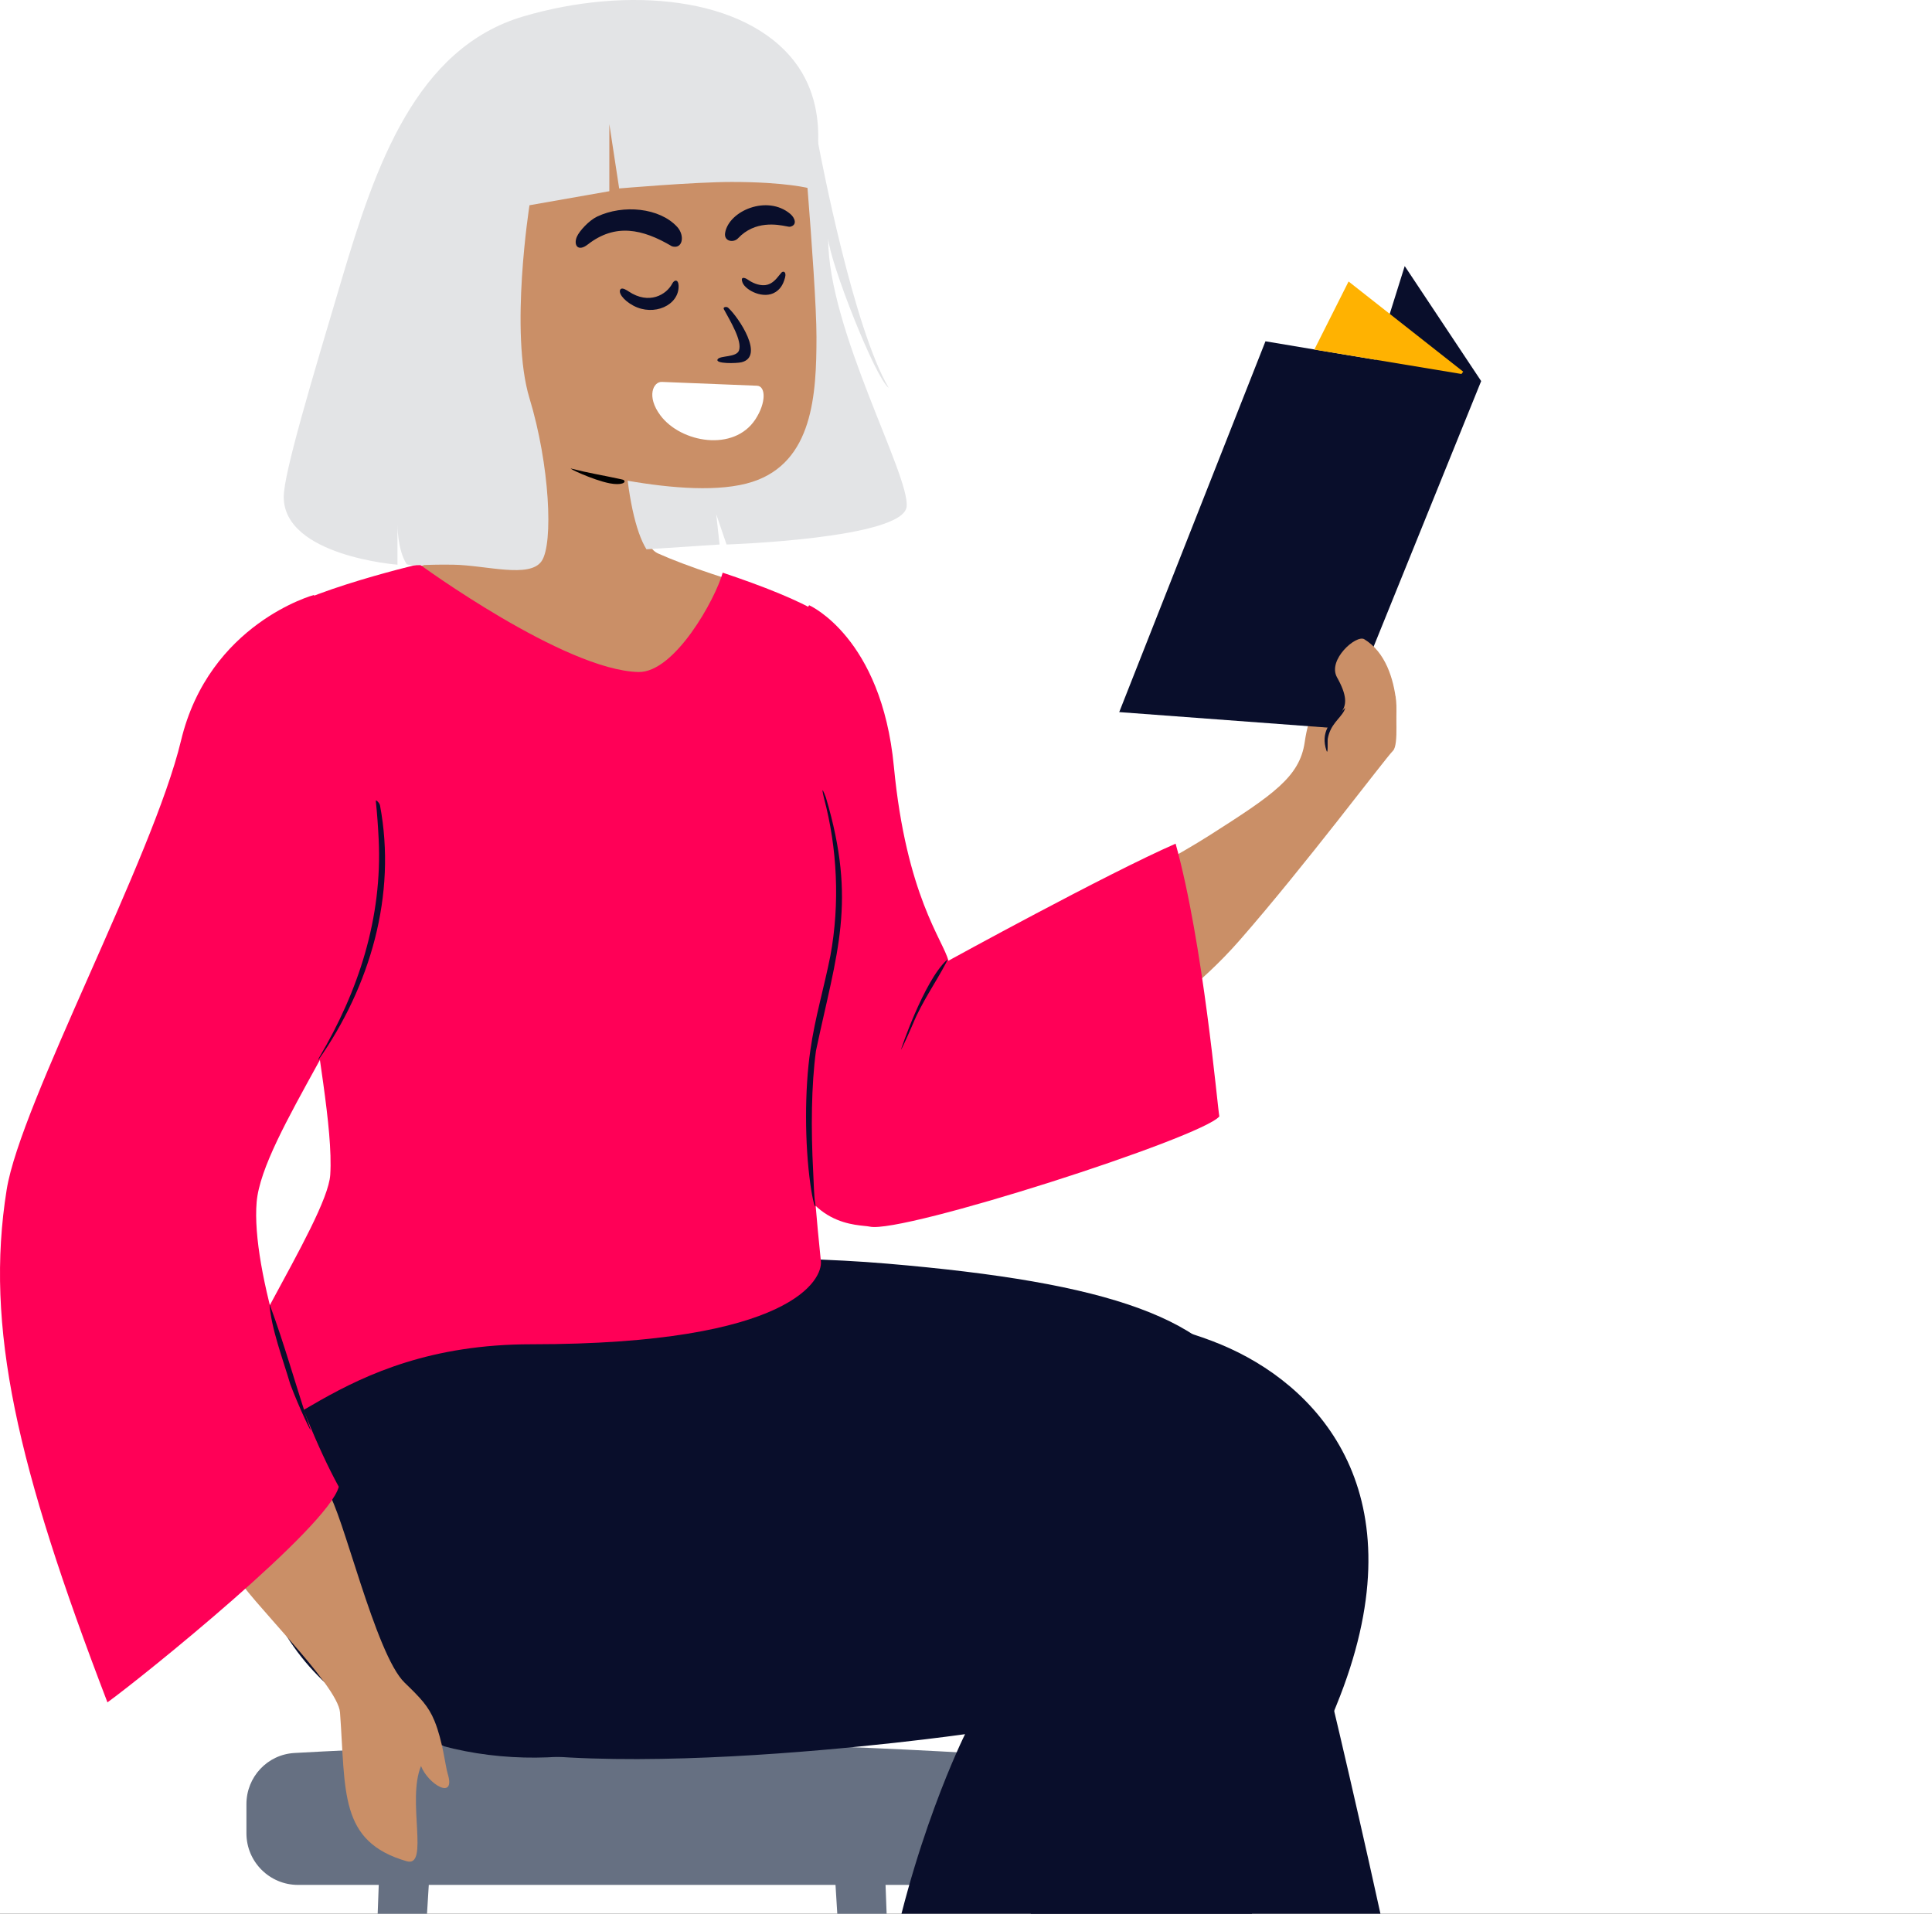
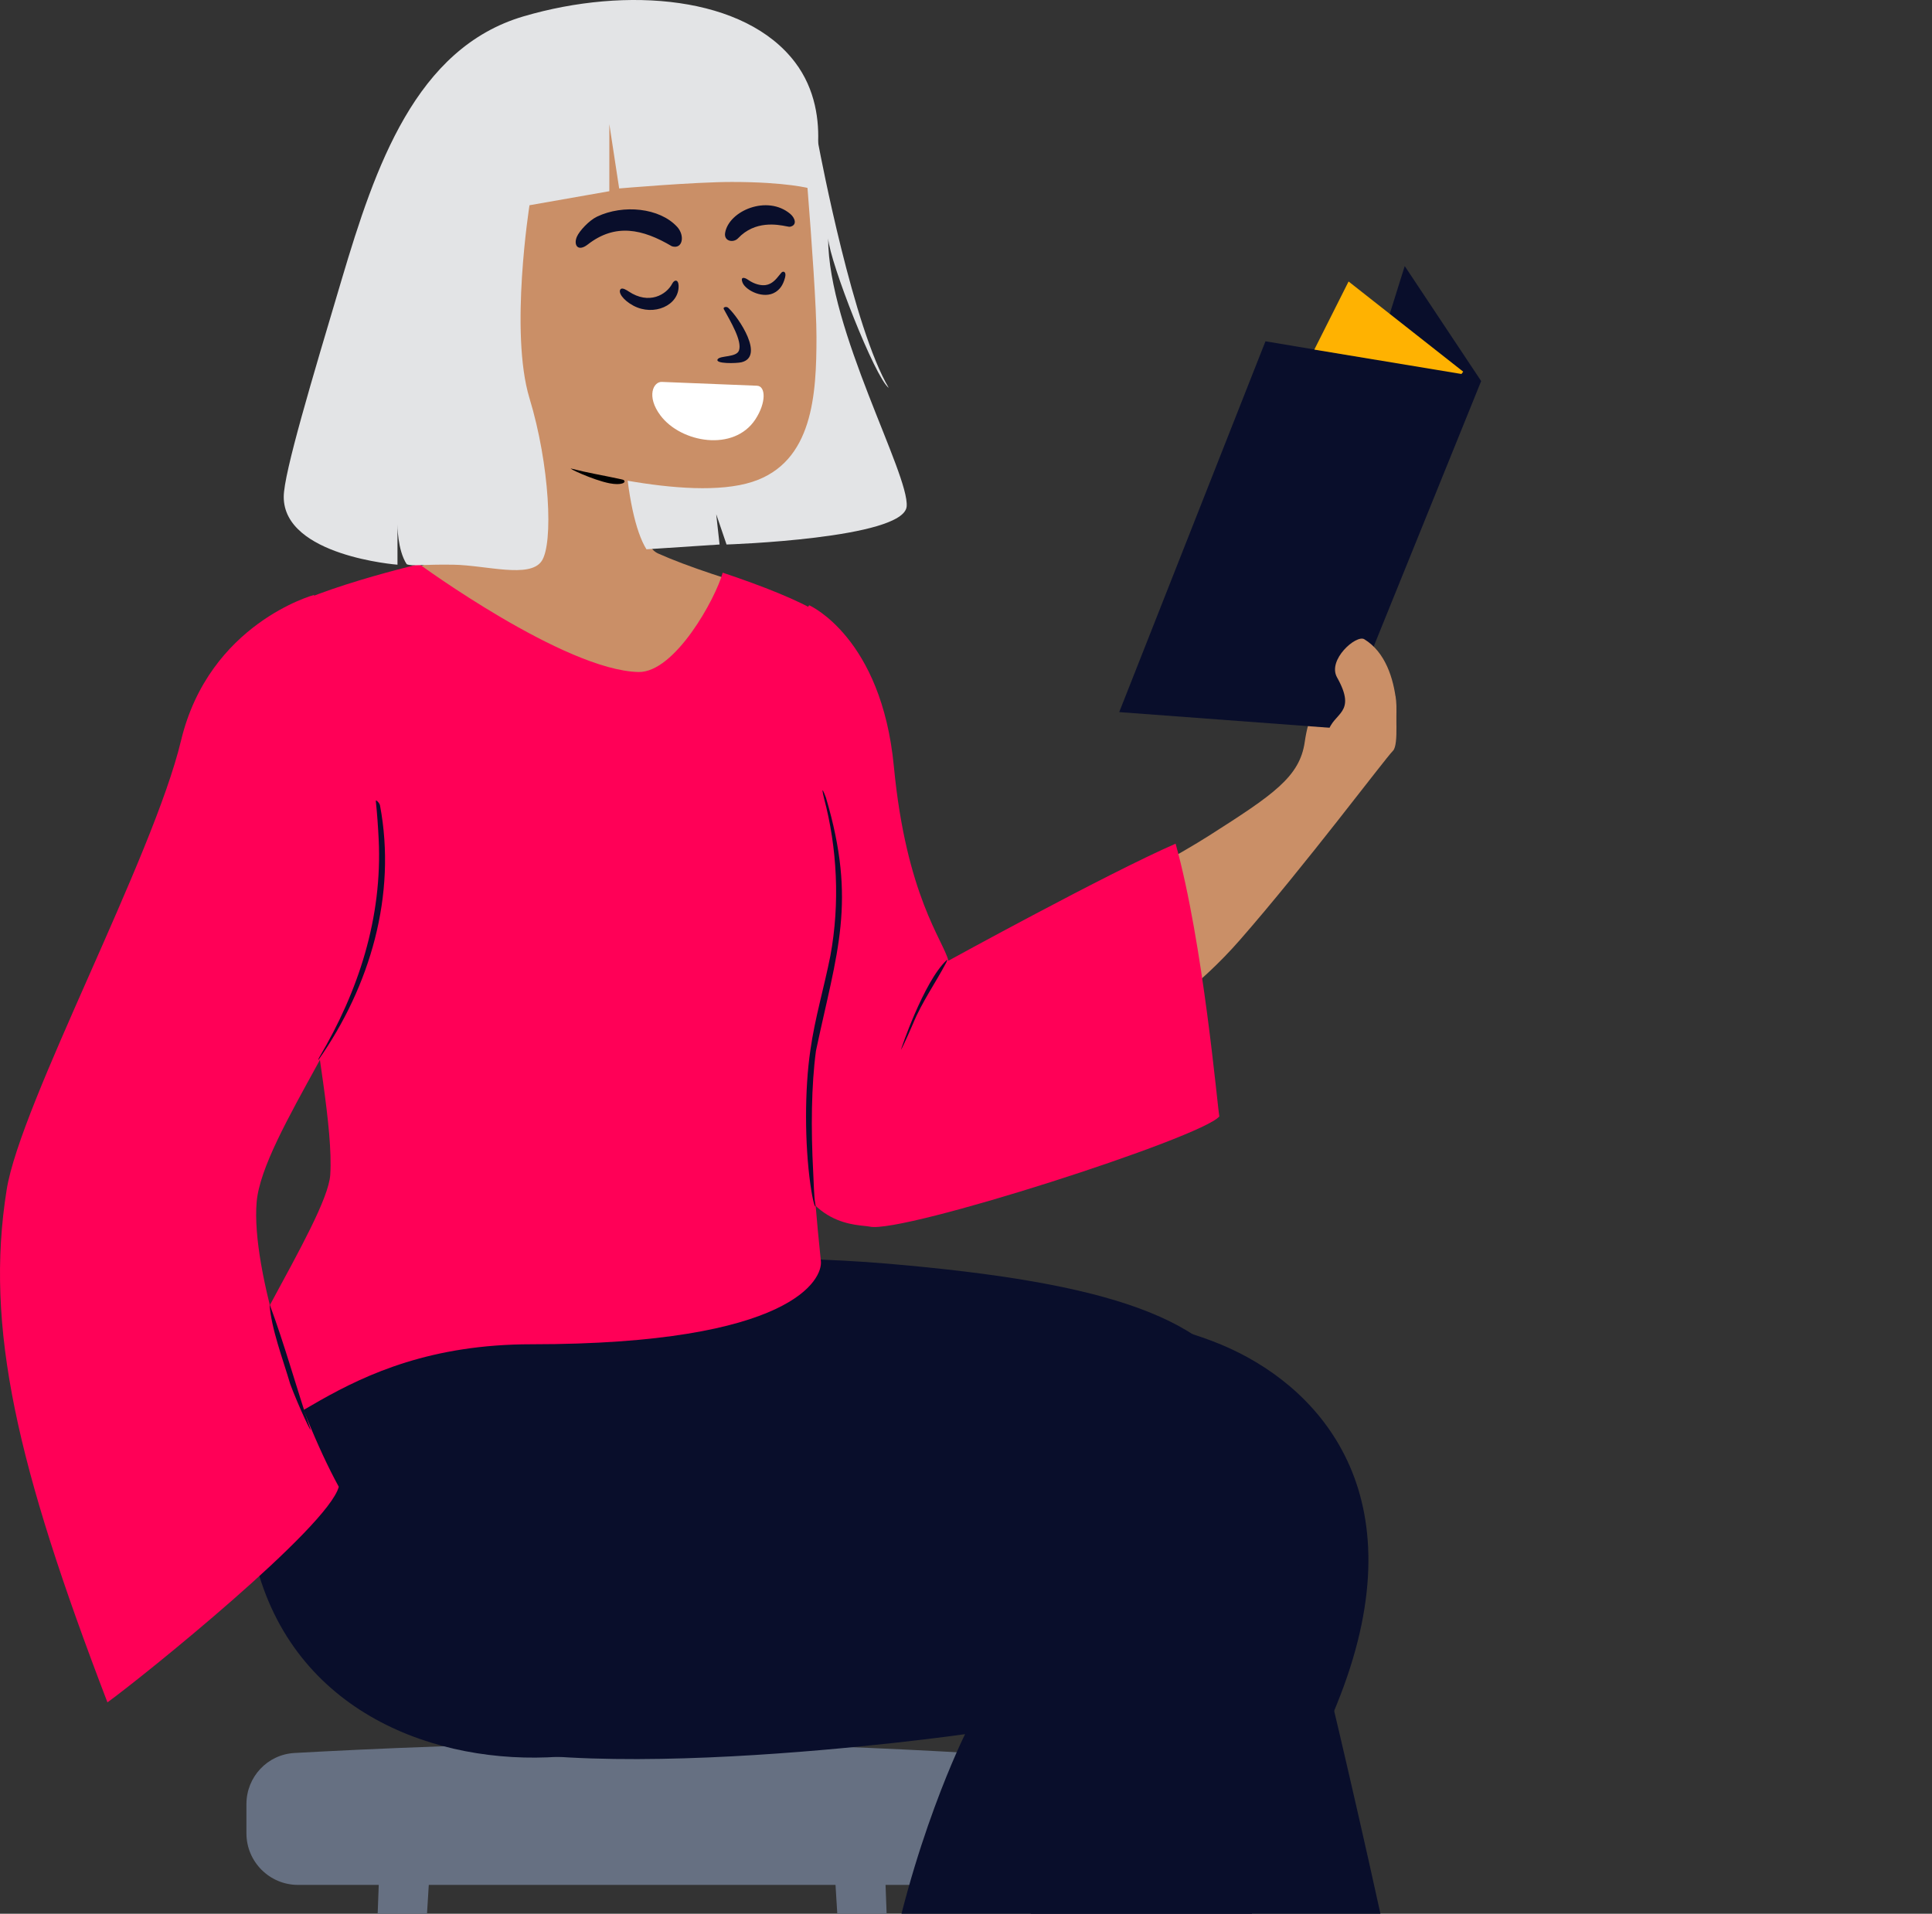
<svg xmlns="http://www.w3.org/2000/svg" width="214" height="212" viewBox="0 0 214 212" fill="none">
  <rect x="0" y="0" width="214" height="212" fill="#333333" stroke="none" />
  <g clip-path="url(#clip0_2868_3760)">
-     <rect width="214" height="212" fill="white" />
    <path fill-rule="evenodd" clip-rule="evenodd" d="M42.226 201.501H47.944L44.565 256.454H95.477L92.097 201.501H97.815L99.872 256.454H100.039V260.584H100.027L102.262 320.302H99.403L95.731 260.584H44.31L40.638 320.302H37.779L42.226 201.501Z" fill="#667082" />
    <path fill-rule="evenodd" clip-rule="evenodd" d="M27.296 199.858C27.296 196.85 29.617 194.361 32.62 194.194C40.418 193.761 55.677 193.04 70.919 193.04C85.284 193.04 99.632 193.745 107.115 194.18C110.111 194.354 112.426 196.839 112.426 199.84V203.09C112.426 206.248 109.866 208.808 106.708 208.808H33.014C29.856 208.808 27.296 206.248 27.296 203.09V199.858Z" fill="#667082" />
    <path fill-rule="evenodd" clip-rule="evenodd" d="M136.208 149.367C146.689 154.157 157.282 166.253 148.023 188.926C138.764 211.6 116.974 266.478 113.55 268.947C110.125 271.416 92.064 266.514 92.064 266.514C92.064 266.514 94.039 243.467 97.964 220.805C100.838 204.21 106.897 192.11 106.897 192.11C106.897 192.11 58.158 199.064 46.057 190.902C30.175 180.188 41.934 151.317 51.062 147.743C62.798 143.148 116.252 140.246 136.208 149.367Z" fill="#090E2B" />
    <path fill-rule="evenodd" clip-rule="evenodd" d="M27.901 171.26C31.303 188.876 46.998 195.204 60.618 194.678C81.422 193.875 102.629 184.636 109.798 181.548C109.166 186.092 112.543 211.927 118.179 223.883C123.816 235.84 142.172 271.808 142.172 271.808C142.172 271.808 162.884 271.93 163.769 266.902C164.352 263.595 144.908 171.217 138.475 155.222C134.782 146.037 122.827 142.073 98.239 139.982C73.543 137.883 37.541 141.753 37.541 141.753C37.541 141.753 24.499 153.643 27.901 171.26Z" fill="#090E2B" />
    <path fill-rule="evenodd" clip-rule="evenodd" d="M125.394 97.457C125.394 97.457 130.724 94.608 133.925 92.569C141.034 88.04 143.963 86.068 144.52 82.203C145.337 76.549 147.778 76.513 149.768 76.513C150.933 76.513 153.666 75.341 154.599 77.244C154.555 78.723 154.955 82.488 154.302 83.161C153.292 84.2 144.588 95.842 137.309 104.163C132.732 109.395 128.121 112.305 128.121 112.305L125.394 97.457Z" fill="#CA8F67" />
    <path fill-rule="evenodd" clip-rule="evenodd" d="M99.01 84.907C100.381 99.254 104.484 104.165 105.052 106.428C105.052 106.428 122.571 96.802 130.218 93.461C133.281 104.451 134.849 122.609 135.061 123.675C133.149 126.02 99.95 136.697 96.343 135.885C95.174 135.622 88.969 136.111 87.215 127.15C83.469 108.005 84.669 73.873 89.625 67.047C89.625 67.047 97.64 70.56 99.01 84.907Z" fill="#FF0057" />
    <path fill-rule="evenodd" clip-rule="evenodd" d="M140.17 37.809L123.972 78.886L148.476 80.71L164.063 42.216L155.595 29.475L152.346 39.846L140.17 37.809Z" fill="#090E2B" />
    <path fill-rule="evenodd" clip-rule="evenodd" d="M54.248 58.054C53.454 61.729 39.238 64.713 39.238 64.713C39.238 64.713 66.815 81.656 71.572 80.668C80.343 78.844 84.545 69.971 86.154 65.76C81.373 64.492 76.026 62.722 72.903 61.318C69.78 59.915 71.244 49.609 71.053 44.371C64.583 43.089 55.482 40.575 55.482 40.575C55.482 40.575 55.043 54.379 54.248 58.054Z" fill="#CA8F67" />
    <path fill-rule="evenodd" clip-rule="evenodd" d="M46.436 62.492C46.436 62.492 62.509 74.252 70.714 74.445C74.735 74.539 79.255 66.339 80.05 63.44C84.415 64.895 88.625 66.559 90.728 67.914C92.405 74.895 94.108 90.866 93.794 97.494C93.495 103.846 89.324 116.109 89.61 121.461C89.803 125.101 89.908 129.904 90.926 139.716C91.125 141.637 87.914 148.917 58.858 148.917C36.734 148.917 30.33 162.043 23.903 159.133C23.328 153.761 36.249 135.318 36.581 130.145C36.913 124.973 34.963 115.569 34.265 108.555C33.567 101.543 28.209 72.381 29.371 69.31C30.533 66.24 46.436 62.492 46.436 62.492Z" fill="#FF0057" />
-     <path fill-rule="evenodd" clip-rule="evenodd" d="M44.817 186.402C46.598 188.121 47.464 189.021 48.125 190.633C49.044 192.869 49.334 195.67 49.585 196.48C50.518 199.491 47.44 197.692 46.635 195.642C45.051 199.401 47.579 206.914 45.051 206.186C37.533 204.021 38.308 198.517 37.662 189.707C37.436 186.618 27.457 177.134 25.924 174.22C25.11 172.671 34.645 163.195 36.281 165.254C37.916 167.314 41.557 183.254 44.817 186.402Z" fill="#CA8F67" />
    <path fill-rule="evenodd" clip-rule="evenodd" d="M34.776 65.908C34.776 65.908 23.16 69.052 20.05 82.046C16.94 95.038 2.27 122.215 0.738 131.796C-1.696 147.02 1.858 162.39 11.901 188.587C15.88 185.704 36.34 169.189 37.525 164.704C32.826 156.105 27.796 140.651 28.427 133.177C29.057 125.702 41.263 110.485 41.969 101.485C42.989 88.497 34.776 65.908 34.776 65.908Z" fill="#FF0057" />
    <path fill-rule="evenodd" clip-rule="evenodd" d="M148.098 75.039C150.369 79.086 147.687 78.89 147.108 81.077C145.972 85.364 154.496 82.046 154.496 82.046C154.496 82.046 154.785 78.89 154.64 77.638C154.357 75.192 153.47 72.245 151.114 70.812C150.234 70.278 147.004 73.089 148.098 75.039Z" fill="#CA8F67" />
    <path fill-rule="evenodd" clip-rule="evenodd" d="M101.145 113.371C101.032 113.648 100.114 115.752 99.806 116.287C99.704 116.464 102.316 108.703 104.873 106.351C104.987 106.246 104.87 106.518 104.795 106.661C103.67 108.809 102.098 111.043 101.145 113.371Z" fill="#090E2B" />
    <path fill-rule="evenodd" clip-rule="evenodd" d="M89.766 116.311C90.261 112.78 91.296 109.349 91.979 105.872C93.052 100.078 92.732 93.91 91.273 88.428C91.255 88.364 91.062 87.558 91.117 87.542C91.171 87.526 91.471 88.298 91.489 88.37C94.924 99.972 92.713 105.396 90.381 116.41C89.868 120.219 89.818 125.032 90.073 129.818C90.145 131.154 90.166 132.614 90.294 133.298C90.333 133.511 90.342 133.619 90.322 133.647C90.27 133.719 90.039 133.15 89.766 131.222C89.129 126.732 89.113 120.69 89.766 116.311Z" fill="#090E2B" />
    <path fill-rule="evenodd" clip-rule="evenodd" d="M42.092 89.226C43.963 99.159 40.996 109.243 35.28 117.408C35.222 117.495 35.289 117.26 35.35 117.16C39.72 109.785 42.367 101.66 41.943 92.957C41.884 91.731 41.765 89.965 41.628 88.752C41.593 88.499 42.053 88.96 42.092 89.226Z" fill="#090E2B" />
    <path fill-rule="evenodd" clip-rule="evenodd" d="M34.368 158.271C34.666 159.146 33.09 155.855 32.153 153.343C31.321 150.524 30.03 147.141 29.855 144.468C31.521 148.926 32.83 153.744 34.368 158.271Z" fill="#090E2B" />
-     <path fill-rule="evenodd" clip-rule="evenodd" d="M146.921 83.132C146.279 81.187 147.267 79.978 148.456 78.948C148.592 78.831 148.853 78.57 148.978 78.44C149.029 78.387 148.94 78.642 148.88 78.753C148.387 79.664 147.366 80.234 147.07 81.831C147.024 82.075 147.128 83.76 146.921 83.132Z" fill="#090E2B" />
    <path fill-rule="evenodd" clip-rule="evenodd" d="M149.376 31.183L145.582 38.728L161.881 41.43L162.074 41.174L149.376 31.183Z" fill="#FFB201" />
-     <path fill-rule="evenodd" clip-rule="evenodd" d="M79.704 60.32L79.333 56.964L80.476 60.32C80.476 60.32 100.109 59.678 100.427 56.107C100.745 52.536 91.731 36.565 91.731 26.404C91.921 29.071 96.929 41.847 98.443 42.97C94.547 36.397 90.929 17.451 90.659 16.031C89.544 10.166 89.199 10.131 87.796 8.297C85.59 5.414 73.75 -0.817 70.056 5.739C66.216 12.553 71.237 21.246 70.056 29.949C68.063 44.633 69.18 56.964 71.605 60.85L79.704 60.32Z" fill="#E3E4E6" />
+     <path fill-rule="evenodd" clip-rule="evenodd" d="M79.704 60.32L79.333 56.964L80.476 60.32C80.476 60.32 100.109 59.678 100.427 56.107C100.745 52.536 91.731 36.565 91.731 26.404C91.921 29.071 96.929 41.847 98.443 42.97C94.547 36.397 90.929 17.451 90.659 16.031C89.544 10.166 89.199 10.131 87.796 8.297C85.59 5.414 73.75 -0.817 70.056 5.739C66.216 12.553 71.237 21.246 70.056 29.949C68.063 44.633 69.18 56.964 71.605 60.85L79.704 60.32" fill="#E3E4E6" />
    <path fill-rule="evenodd" clip-rule="evenodd" d="M88.383 8.23C88.383 8.23 90.438 30.962 90.438 37.32C90.438 43.678 90.06 51.198 83.342 53.376C76.155 55.706 61.803 51.603 58.615 50.683C44.903 46.725 53.463 18.861 55.37 9.642C57.277 0.423 88.383 8.23 88.383 8.23Z" fill="#CA8F67" />
    <path fill-rule="evenodd" clip-rule="evenodd" d="M58.65 22.736C58.65 22.736 56.425 36.808 58.65 44.12C60.875 51.431 61.325 60.238 59.987 62.168C58.65 64.098 53.839 62.616 50.213 62.557C46.776 62.502 45.658 62.76 45.048 62.502C44.004 60.898 44.027 58.107 44.027 58.107V62.557C44.027 62.557 31.428 61.599 31.428 55.042C31.428 52.415 34.581 41.946 37.864 30.905C41.56 18.478 46.029 5.325 57.997 1.81C69.482 -1.563 82.52 -0.419 88.069 6.908C92.637 12.939 89.712 20.877 89.712 20.877C89.712 20.877 87.142 20.157 81.067 20.157C76.879 20.157 68.583 20.877 68.583 20.877L67.493 13.75V21.182L58.65 22.736Z" fill="#E3E4E6" />
    <path fill-rule="evenodd" clip-rule="evenodd" d="M63.31 51.92C65.132 52.39 66.663 52.631 68.36 52.998C68.602 53.051 69.029 53.132 69.086 53.179C69.431 53.467 68.801 53.787 67.531 53.541C65.67 53.181 62.694 51.76 63.31 51.92Z" fill="black" />
    <path fill-rule="evenodd" clip-rule="evenodd" d="M83.856 42.731C79.412 42.552 76.299 42.427 73.308 42.307C72.378 42.27 71.56 43.896 73.158 46.027C75.423 49.046 81.29 50.095 83.675 46.449C84.89 44.592 84.821 42.77 83.856 42.731Z" fill="white" />
    <path fill-rule="evenodd" clip-rule="evenodd" d="M80.691 34.124C81.84 35.197 84.721 39.509 82.124 40.133C81.588 40.261 79.137 40.324 79.498 39.791C79.786 39.366 81.598 39.616 81.86 38.809C82.204 37.749 80.954 35.672 80.175 34.248C80.041 34.002 80.51 33.913 80.691 34.124Z" fill="#090E2B" />
    <path fill-rule="evenodd" clip-rule="evenodd" d="M85.91 32.35C86.358 32.059 86.724 31.631 86.954 30.759C87.133 30.081 86.756 29.992 86.565 30.19C86.49 30.269 86.407 30.372 86.316 30.488C85.984 30.908 85.528 31.483 84.8 31.581C84.317 31.647 83.599 31.512 82.864 30.998C82.4 30.674 81.99 30.668 82.251 31.313C82.599 32.175 84.604 33.197 85.91 32.35ZM70.161 33.864C72.423 35.07 75.228 33.831 75.166 31.651C75.146 30.951 74.711 30.94 74.463 31.416C73.829 32.638 71.902 33.802 69.625 32.281C69.623 32.28 69.621 32.279 69.619 32.277C69.441 32.159 68.937 31.822 68.741 32.035C68.431 32.37 68.996 33.243 70.161 33.864Z" fill="#090E2B" />
    <path fill-rule="evenodd" clip-rule="evenodd" d="M87.545 23.704C84.988 21.535 80.725 23.356 80.319 25.795C80.161 26.746 81.243 26.936 81.754 26.394C83.64 24.393 86.129 24.877 87.103 25.067C87.305 25.106 87.442 25.133 87.495 25.122C88.358 24.948 88.05 24.132 87.545 23.704ZM65.107 27.082C68.151 24.712 71.161 25.35 74.421 27.281C75.616 27.655 75.895 26.103 75.007 25.132C73.069 23.014 69.033 22.621 66.139 23.995C65.256 24.414 64.167 25.584 63.893 26.237C63.51 27.153 64.013 27.935 65.107 27.082Z" fill="#090E2B" />
  </g>
  <defs>
    <clipPath id="clip0_2868_3760">
      <rect width="214" height="212" fill="white" />
    </clipPath>
  </defs>
</svg>